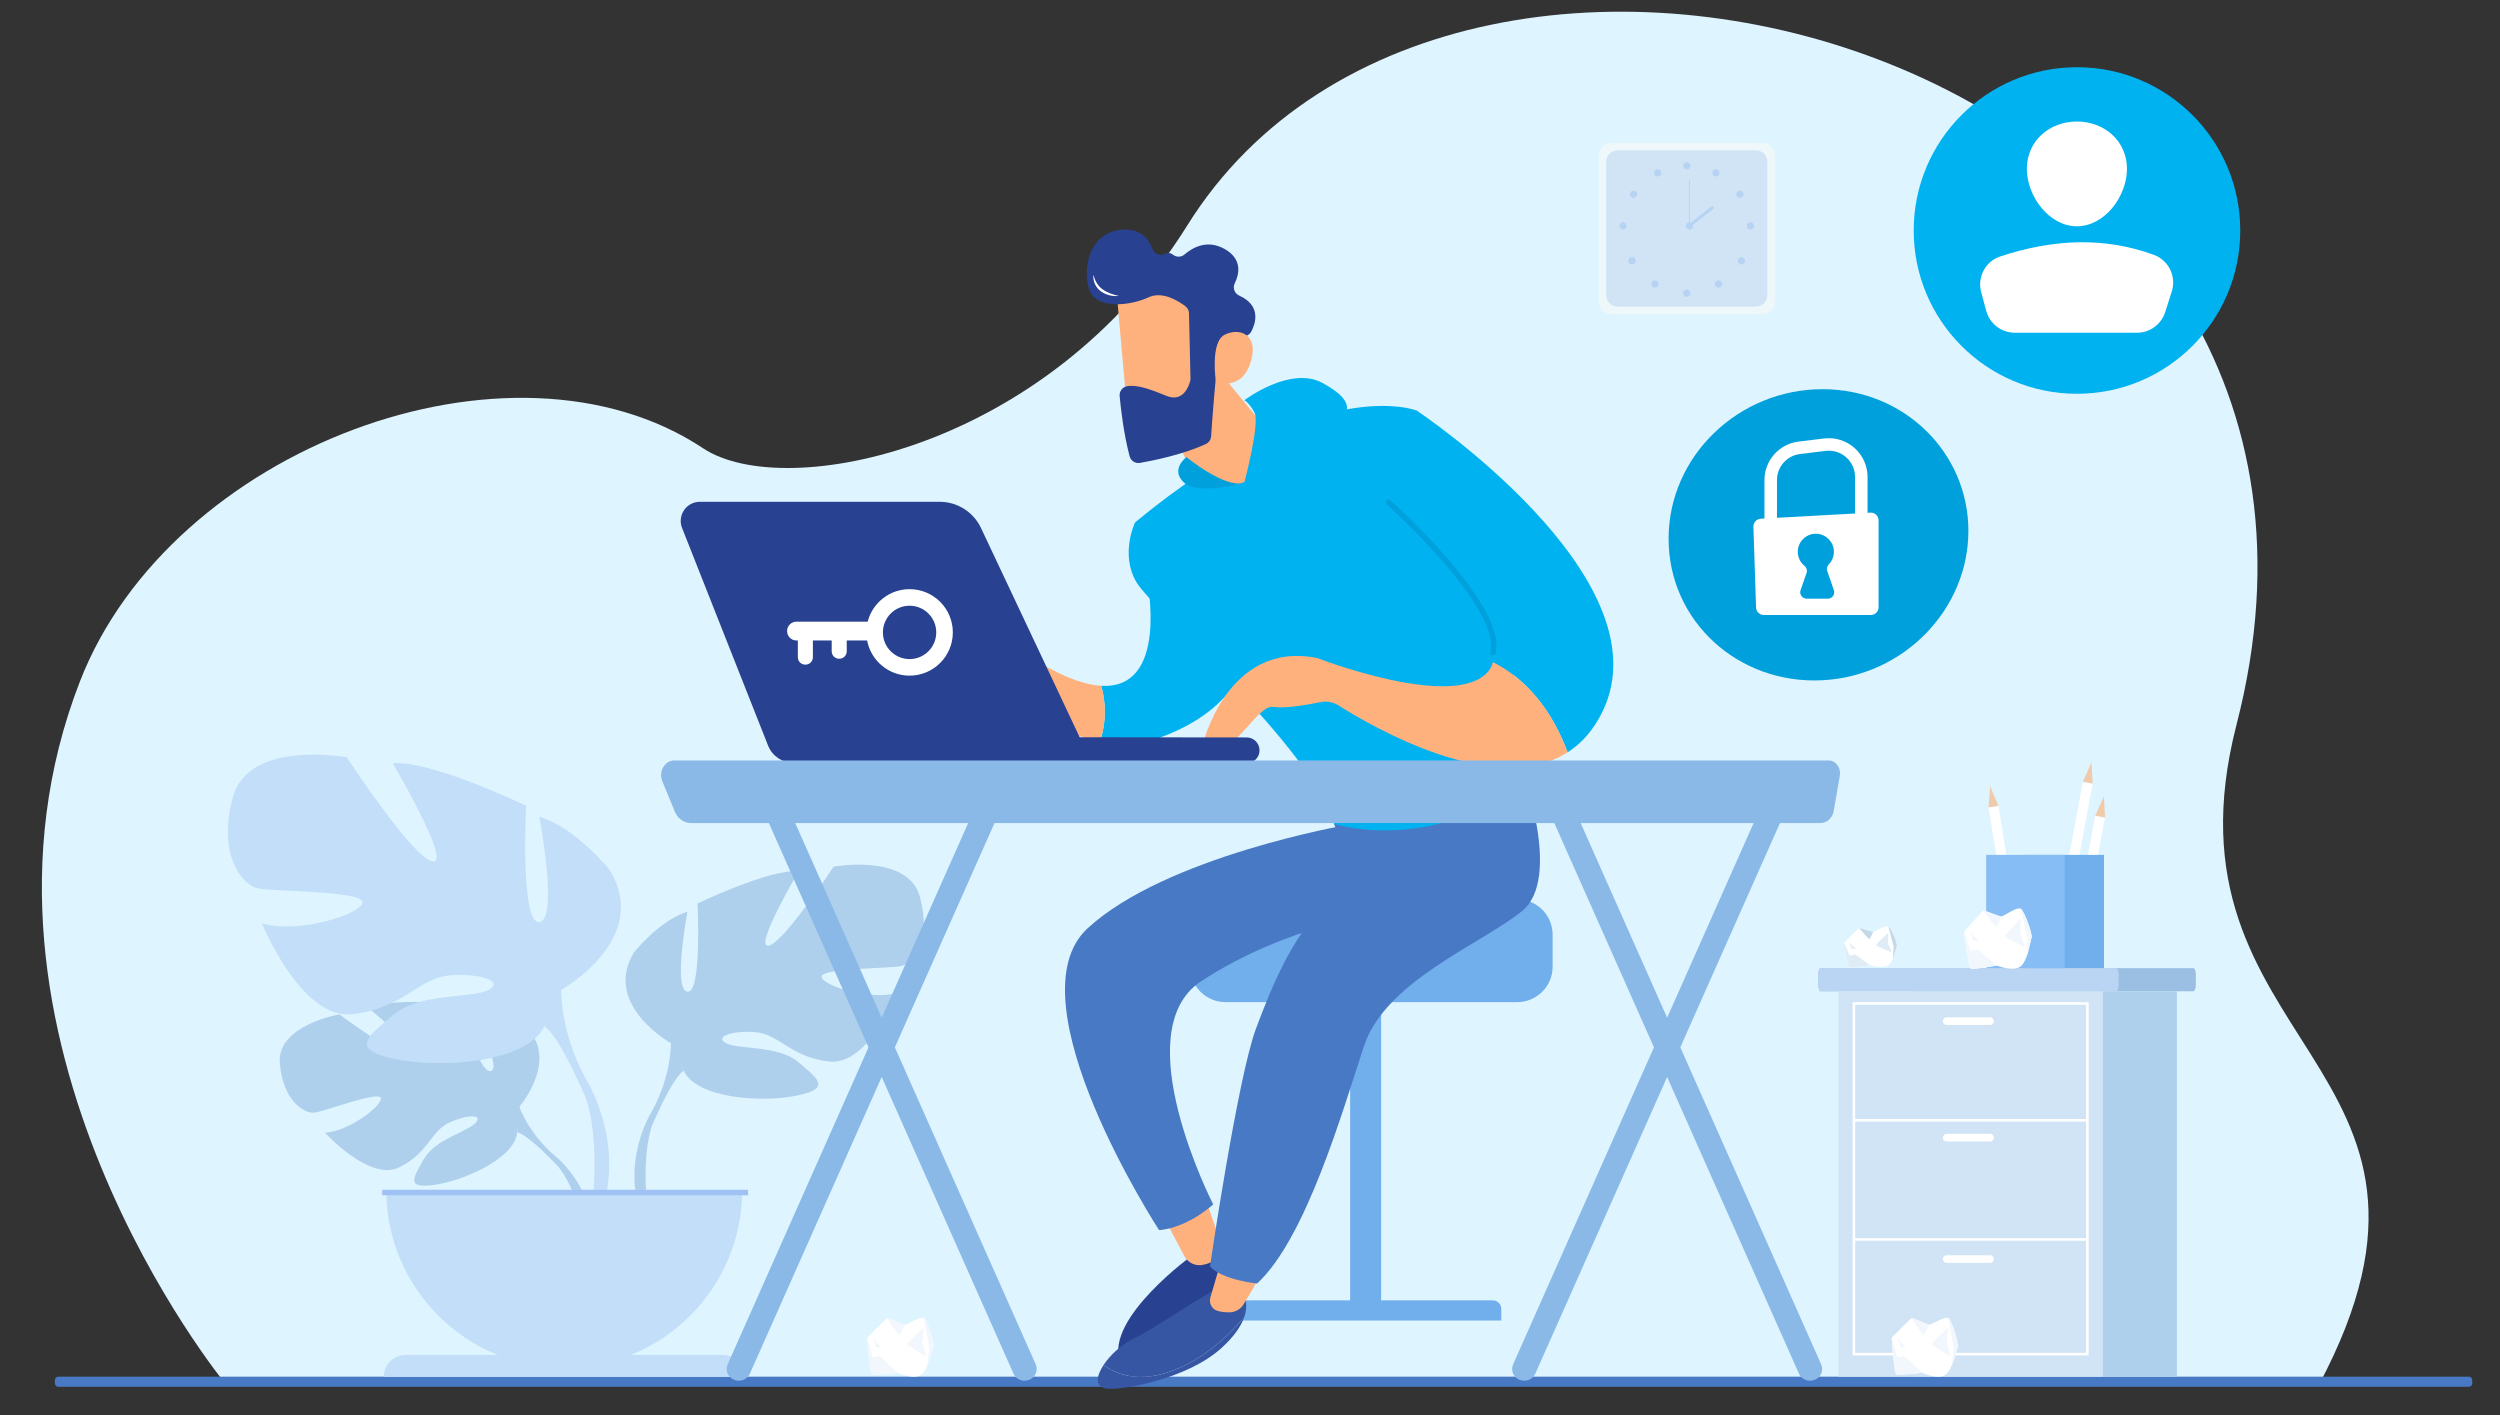
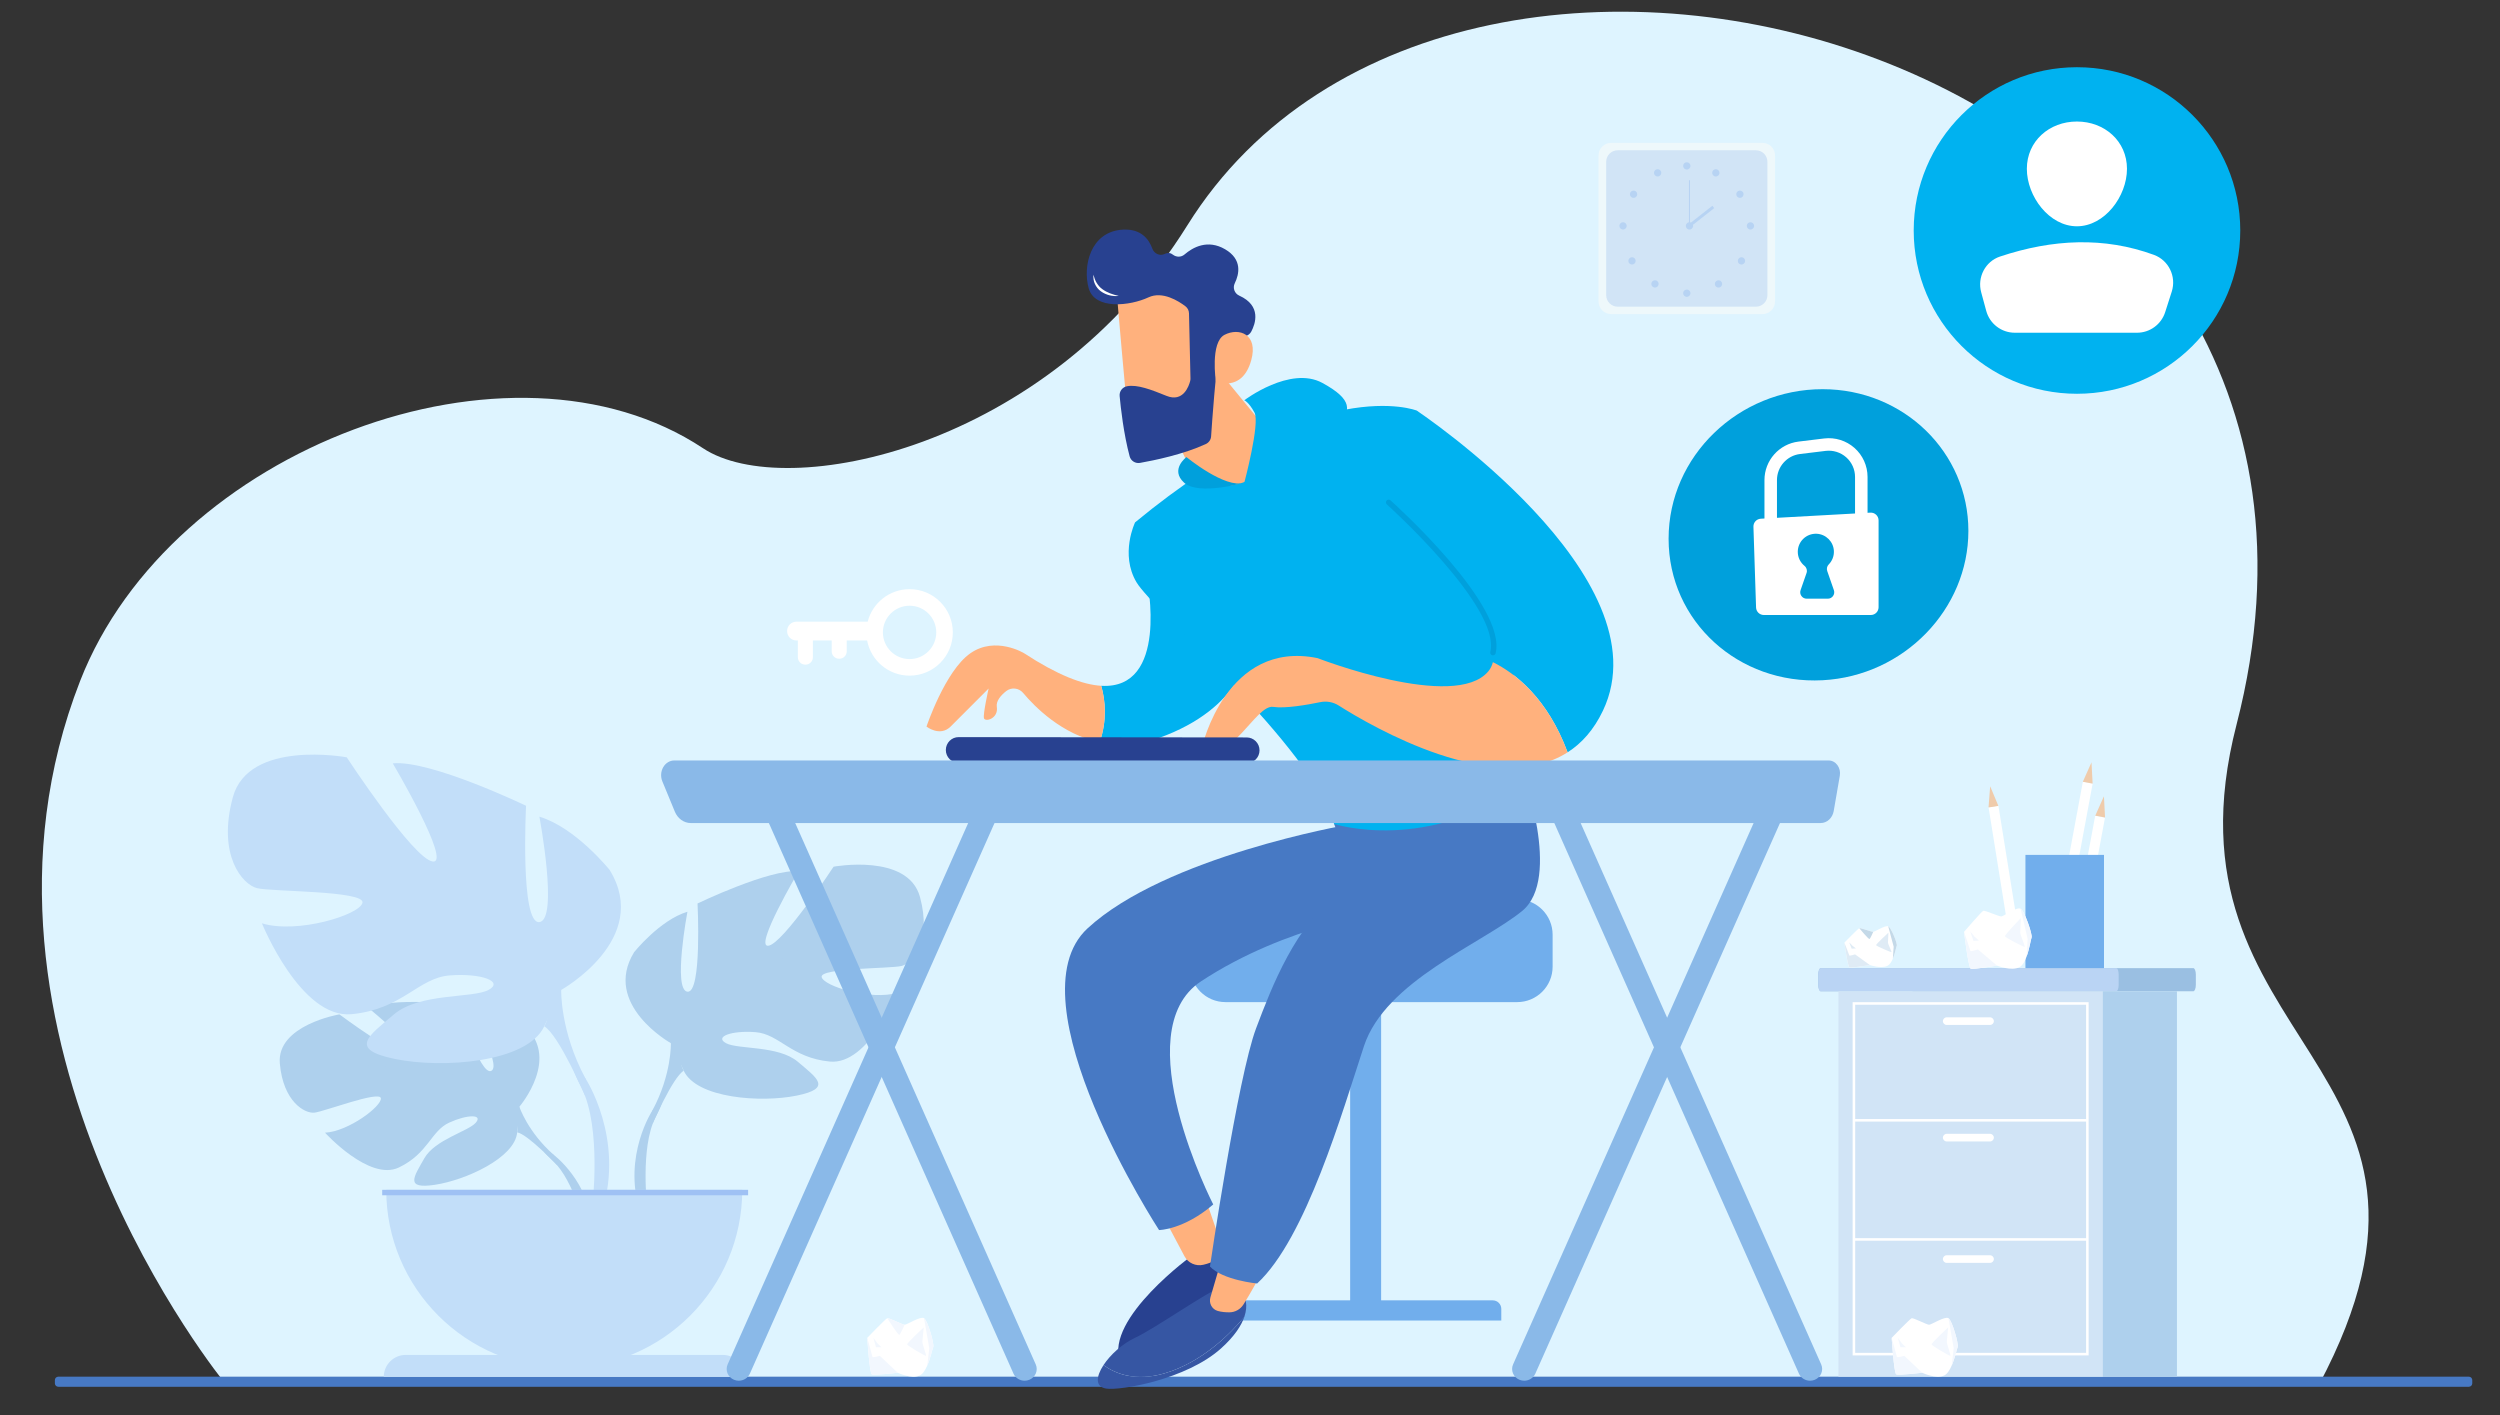
<svg xmlns="http://www.w3.org/2000/svg" id="_Слой_1" data-name="Слой_1" version="1.1" viewBox="0 0 2852.43 1614.64">
  <rect x="0" y="0" width="2852.43" height="1614.64" fill="#333333" stroke="none" />
  <defs>
    <style>
      .st0 {
        fill: #b7d3f3;
      }

      .st1 {
        fill: #9fc1f4;
      }

      .st2 {
        fill: #f2f7fe;
      }

      .st3 {
        fill: #c4d9e8;
      }

      .st4 {
        fill: #fff;
      }

      .st5 {
        fill: #def4ff;
      }

      .st6 {
        fill: #3656a3;
      }

      .st7 {
        fill: #00a0dc;
      }

      .st8 {
        fill: #efcbab;
      }

      .st9 {
        fill: #eef8fb;
      }

      .st10 {
        fill: #8ab9e8;
      }

      .st11 {
        fill: #00b2f0;
      }

      .st12 {
        fill: #9abfe2;
      }

      .st13 {
        fill: #dfebf5;
      }

      .st14 {
        fill: #d1e4f6;
      }

      .st15 {
        fill: #86bdf4;
      }

      .st16 {
        fill: #284190;
      }

      .st17 {
        fill: #ffb17d;
      }

      .st18 {
        fill: #71aeec;
      }

      .st19 {
        fill: #aed0ed;
      }

      .st20 {
        fill: #bad4f4;
      }

      .st21 {
        fill: #c2def9;
      }

      .st22 {
        fill: #4779c4;
      }
    </style>
  </defs>
  <path class="st5" d="M257.55,1579.31S-67.29,1183.89,91.47,776.81c103.48-265.34,491.66-410.74,710.73-265.34,93.3,61.93,392.65,2.09,552.48-254.29,310.59-498.21,1394.57-195.64,1197.22,569.28-95.5,370.17,290.64,383.62,93.89,753.64l-2388.23-.79Z" />
  <path class="st22" d="M66.53,1570.75h2750.34c2.16,0,3.92,1.76,3.92,3.92v3.68c0,2.16-1.76,3.92-3.92,3.92H66.53c-2.16,0-3.92-1.76-3.92-3.92v-3.68c0-2.16,1.76-3.92,3.92-3.92Z" />
  <g>
    <path class="st12" d="M2074.6,1111.99v11.64c0,4.08,1.32,7.41,2.93,7.41h424.94c1.61,0,2.93-3.33,2.93-7.41v-11.64c0-4.07-1.32-7.41-2.93-7.41h-424.94c-1.61,0-2.93,3.34-2.93,7.41Z" />
    <path class="st20" d="M2074.6,1111.99v11.64c0,4.08,1.21,7.41,2.69,7.41h337.36c1.48,0,2.69-3.33,2.69-7.41v-11.64c0-4.07-1.21-7.41-2.69-7.41h-337.36c-1.48,0-2.69,3.34-2.69,7.41Z" />
    <rect class="st19" x="2182.15" y="1131.04" width="301.68" height="439.71" transform="translate(4665.98 2701.79) rotate(180)" />
    <rect class="st14" x="2097.61" y="1131.04" width="301.68" height="439.71" transform="translate(4496.9 2701.79) rotate(180)" />
    <g>
      <path class="st4" d="M2113.81,1143.46h269.26v403.02h-269.26v-403.02ZM2380.17,1146.37h-263.44v397.2h263.44v-397.2Z" />
      <rect class="st4" x="2115.27" y="1276.78" width="266.35" height="2.91" />
      <rect class="st4" x="2115.27" y="1412.7" width="266.35" height="2.91" />
      <path class="st4" d="M2221.15,1169.45h49.42c2.4,0,4.36-1.96,4.36-4.36h0c0-2.4-1.96-4.36-4.36-4.36h-49.42c-2.4,0-4.36,1.96-4.36,4.36h0c0,2.4,1.96,4.36,4.36,4.36Z" />
      <path class="st4" d="M2221.15,1302.37h49.42c2.4,0,4.36-1.96,4.36-4.36h0c0-2.4-1.96-4.36-4.36-4.36h-49.42c-2.4,0-4.36,1.96-4.36,4.36h0c0,2.4,1.96,4.36,4.36,4.36Z" />
      <path class="st4" d="M2221.15,1440.92h49.42c2.4,0,4.36-1.96,4.36-4.36h0c0-2.4-1.96-4.36-4.36-4.36h-49.42c-2.4,0-4.36,1.96-4.36,4.36h0c0,2.4,1.96,4.36,4.36,4.36Z" />
    </g>
  </g>
  <g>
    <path class="st9" d="M1838.29,162.99h172.59c7.95,0,14.41,6.46,14.41,14.41v166.58c0,7.95-6.46,14.41-14.41,14.41h-172.59c-7.95,0-14.41-6.45-14.41-14.41v-166.58c0-7.95,6.45-14.41,14.41-14.41Z" />
    <path class="st14" d="M1845.77,171.46h157.64c7.26,0,13.16,5.9,13.16,13.16v152.15c0,7.26-5.9,13.16-13.16,13.16h-157.64c-7.26,0-13.16-5.9-13.16-13.16v-152.15c0-7.26,5.9-13.16,13.16-13.16Z" />
    <g>
      <g>
        <path class="st0" d="M1920.41,189.29c0-2.3,1.87-4.17,4.17-4.17s4.17,1.87,4.17,4.17-1.87,4.17-4.17,4.17-4.17-1.87-4.17-4.17Z" />
        <path class="st0" d="M1954.08,195.19c1.12-2.01,3.66-2.74,5.67-1.62,2.01,1.12,2.74,3.66,1.62,5.67-1.12,2.01-3.66,2.74-5.67,1.62-2.01-1.12-2.74-3.66-1.62-5.67Z" />
        <path class="st0" d="M1982.92,218.1c1.94-1.25,4.52-.69,5.77,1.24s.69,4.52-1.24,5.77-4.52.69-5.77-1.24c-1.25-1.94-.69-4.52,1.24-5.77Z" />
        <path class="st0" d="M1997.21,253.56c2.3,0,4.17,1.87,4.17,4.17s-1.87,4.17-4.17,4.17-4.17-1.87-4.17-4.17,1.87-4.17,4.17-4.17Z" />
        <path class="st0" d="M1989.91,294.72c1.63,1.63,1.63,4.27,0,5.9-1.63,1.63-4.27,1.63-5.9,0-1.63-1.63-1.63-4.27,0-5.9,1.63-1.63,4.27-1.63,5.9,0Z" />
        <path class="st0" d="M1963.71,320.99c1.63,1.63,1.63,4.27,0,5.9-1.63,1.63-4.27,1.63-5.9,0-1.63-1.63-1.63-4.27,0-5.9,1.63-1.63,4.27-1.63,5.9,0Z" />
        <path class="st0" d="M1920.41,334.53c0-2.3,1.87-4.17,4.17-4.17s4.17,1.87,4.17,4.17-1.87,4.17-4.17,4.17-4.17-1.87-4.17-4.17Z" />
      </g>
      <g>
        <path class="st0" d="M1894.96,195.19c-1.12-2.01-3.66-2.74-5.67-1.62-2.01,1.12-2.74,3.66-1.62,5.67,1.12,2.01,3.66,2.74,5.67,1.62,2.01-1.12,2.74-3.66,1.62-5.67Z" />
        <path class="st0" d="M1866.12,218.1c-1.94-1.25-4.52-.69-5.77,1.24-1.25,1.94-.69,4.52,1.24,5.77,1.94,1.25,4.52.69,5.77-1.24,1.25-1.94.69-4.52-1.24-5.77Z" />
        <path class="st0" d="M1851.83,253.56c-2.3,0-4.17,1.87-4.17,4.17s1.87,4.17,4.17,4.17,4.17-1.87,4.17-4.17-1.87-4.17-4.17-4.17Z" />
        <path class="st0" d="M1859.13,294.72c-1.63,1.63-1.63,4.27,0,5.9,1.63,1.63,4.27,1.63,5.9,0,1.63-1.63,1.63-4.27,0-5.9-1.63-1.63-4.27-1.63-5.9,0Z" />
        <path class="st0" d="M1885.33,320.99c-1.63,1.63-1.63,4.27,0,5.9,1.63,1.63,4.27,1.63,5.9,0,1.63-1.63,1.63-4.27,0-5.9s-4.27-1.63-5.9,0Z" />
      </g>
    </g>
    <g>
      <path class="st0" d="M1923.46,257.74c0-2.3,1.87-4.17,4.17-4.17s4.17,1.87,4.17,4.17-1.87,4.17-4.17,4.17-4.17-1.87-4.17-4.17Z" />
      <rect class="st0" x="1927.06" y="205.62" width="1.14" height="52.12" />
      <rect class="st0" x="1923.36" y="245.11" width="35.13" height="3.42" transform="translate(261.86 1251.23) rotate(-38.13)" />
    </g>
  </g>
  <g>
    <g>
      <path class="st19" d="M592.56,1262.8s49.45-57.69,3.05-94.33c0,0-33.89-20.52-61.53-18.85,0,0,39.16,65.66,26.49,72.19-12.67,6.53-38.36-76.31-38.36-76.31,0,0-77.13-7.48-101.94,4.45,0,0,65.93,53.95,52.05,57.17-13.89,3.21-85.1-49.75-85.1-49.75,0,0-71.78,12.22-67.95,56,3.83,43.79,28.56,57.31,39.43,56.15,10.87-1.16,74.46-25.44,75.85-16.53s-36.89,38.02-63.7,39.38c0,0,50.61,55.81,84.24,39.71,33.63-16.11,36.51-41.64,57.47-51.22,20.97-9.58,38.86-9.55,30.21.21-8.66,9.77-46.6,19.26-58.59,40.47-11.99,21.21-22.75,35.51,12.05,30.28,34.8-5.24,91.36-30.7,93.85-59.86l2.48-29.16Z" />
      <g>
        <path class="st19" d="M354.54,1214.56s194.97-7.51,238.02,48.25c0,0,9.52,28.52,38.82,54.49l4.57,12.45s-33.78-35.62-45.87-37.78c0,0,18.91-69.08-235.54-77.4Z" />
        <path class="st19" d="M631.39,1317.29s41.85,30.95,44.75,86.25l-7.6.68s-13.37-57.18-37.52-79.54c-24.16-22.36.36-7.39.36-7.39Z" />
      </g>
    </g>
    <g>
      <path class="st19" d="M765.45,1190.25s-78.66-44.05-41.95-103.83c0,0,29.37-36.71,60.83-46.15,0,0-16.78,89.15,0,91.24,16.78,2.1,11.54-100.68,11.54-100.68,0,0,82.85-39.85,115.37-36.71,0,0-51.39,87.05-34.61,84.95,16.78-2.1,74.46-90.2,74.46-90.2,0,0,84.95-15.73,98.59,34.61,13.63,50.34-8.39,75.51-20.98,78.66-12.59,3.15-93.34,2.1-91.24,12.59,2.1,10.49,56.63,27.27,87.05,17.83,0,0-33.56,82.85-77.61,78.66-44.05-4.2-57.68-31.46-84.95-33.56-27.27-2.1-47.2,5.24-33.56,12.59,13.63,7.34,59.78,2.41,81.81,21.13,22.02,18.72,39.85,30.26-1.05,38.65-40.9,8.39-114.32,3.15-129-28.32l-14.68-31.46Z" />
      <g>
        <path class="st19" d="M1010.86,1039.23s-220.24,71.32-245.42,151.02c0,0,1.05,35.66-20.98,76.56v15.73s23.07-53.49,35.66-60.83c0,0-49.29-69.22,230.73-182.49Z" />
        <path class="st19" d="M744.47,1266.81s-33.97,51.58-14.6,114.36l8.74-2.35s-8.48-69.15,9.29-103.93c17.77-34.78-3.42-8.08-3.42-8.08Z" />
      </g>
    </g>
    <g>
      <path class="st21" d="M640.31,1129.5s103.69-58.06,55.3-136.87c0,0-38.71-48.39-80.18-60.83,0,0,22.12,117.51,0,120.28-22.12,2.77-15.21-132.72-15.21-132.72,0,0-109.22-52.54-152.07-48.39,0,0,67.74,114.75,45.62,111.98-22.12-2.77-98.16-118.89-98.16-118.89,0,0-111.98-20.74-129.95,45.62-17.97,66.36,11.06,99.54,27.65,103.69,16.59,4.15,123.04,2.77,120.28,16.59-2.76,13.82-74.65,35.94-114.75,23.5,0,0,44.24,109.22,102.3,103.69,58.06-5.53,76.04-41.48,111.98-44.24,35.94-2.76,62.21,6.91,44.24,16.59-17.97,9.68-78.8,3.17-107.83,27.85-29.03,24.68-52.54,39.89,1.38,50.95,53.92,11.06,150.69,4.15,170.05-37.33l19.35-41.47Z" />
      <g>
        <path class="st21" d="M316.81,930.42s290.32,94.01,323.5,199.08c0,0-1.38,47,27.65,100.92v20.74s-30.41-70.51-47-80.18c0,0,64.98-91.24-304.15-240.55Z" />
        <path class="st21" d="M667.96,1230.42s44.77,67.99,19.25,150.75l-11.52-3.09s11.18-91.16-12.24-137c-23.42-45.85,4.51-10.65,4.51-10.65Z" />
      </g>
    </g>
    <path class="st21" d="M643.8,1560.65c-112.17,0-203.11-90.93-203.11-203.11h406.21c0,112.17-90.93,203.11-203.11,203.11Z" />
    <path class="st21" d="M437.89,1570.98h411.82c0-13.84-11.22-25.06-25.06-25.06h-361.71c-13.84,0-25.06,11.22-25.06,25.06h0Z" />
    <rect class="st1" x="436.08" y="1357.54" width="417.51" height="6.23" transform="translate(1289.66 2721.32) rotate(180)" />
  </g>
  <g>
    <g>
      <rect class="st4" x="2279.41" y="919.55" width="11.38" height="134.12" transform="translate(-127.55 374.89) rotate(-9.13)" />
      <polygon class="st8" points="2270.72 897.08 2268.85 921.3 2280.08 919.49 2270.72 897.08" />
    </g>
    <g>
      <rect class="st4" x="2378.28" y="930.59" width="11.38" height="134.12" transform="translate(222.39 -418.75) rotate(10.53)" />
      <polygon class="st8" points="2400.53 908.5 2390.62 930.68 2401.81 932.75 2400.53 908.5" />
    </g>
    <g>
      <rect class="st4" x="2364.09" y="891.91" width="11.38" height="134.12" transform="translate(214.97 -416.63) rotate(10.52)" />
      <polygon class="st8" points="2386.34 869.82 2376.44 892 2387.63 894.08 2386.34 869.82" />
    </g>
    <g>
      <rect class="st18" x="2310.97" y="975.4" width="89.63" height="129.18" />
-       <rect class="st15" x="2266.16" y="975.4" width="89.63" height="129.18" />
    </g>
  </g>
  <g>
    <path class="st4" d="M2233.61,1537.01c-.94,1.94-3.04,12.39-6.77,21.02h0c-2.25,5.21-5.07,9.72-8.58,11.36-9.36,4.36-25.09-3.11-25.09-3.11,0,0-26.96,3.11-29.58,1.87-2.62-1.25-5.24-41.71-5.24-41.71,0,0,20.97-21.79,22.84-22.41,1.87-.62,17.23,7.47,19.85,7.47s17.97-10.02,22.09-7.51c4.12,2.53,11.98,29.92,10.49,33.03Z" />
-     <path class="st2" d="M2201.03,1511.49s-4.68,10.58-5.99,11.52c-1.31.93-13.86-18.99-13.86-18.99,1.87-.62,17.23,7.47,19.85,7.47Z" />
    <path class="st2" d="M2222.81,1514.5s-19.16,17.74-18.91,19.4c.25,1.66,20.72,13.49,21.47,13.07.75-.41-4.37-13.9-4.12-16.19.25-2.28,1.56-16.29,1.56-16.29Z" />
    <path class="st2" d="M2233.61,1537.01c-.94,1.94-3.04,12.39-6.77,21.02h0s0,.01,0,.01l2.28-19.79-5.99-34.28c4.12,2.53,11.98,29.92,10.49,33.03Z" />
    <path class="st2" d="M2193.16,1566.27s-26.96,3.11-29.58,1.87c-2.62-1.25-5.24-41.71-5.24-41.71,0,0,5.86,20.76,5.99,21.79.13,1.03,8.43-1.23,8.43-1.23l20.41,19.29Z" />
    <polygon class="st2" points="2165.36 1526.43 2168.35 1537.16 2174.53 1537.16 2169.95 1532.66 2165.36 1526.43" />
  </g>
  <g>
    <path class="st4" d="M1064.76,1537.01c-.94,1.94-3.04,12.39-6.77,21.02h0c-2.25,5.21-5.07,9.72-8.58,11.36-9.36,4.36-25.09-3.11-25.09-3.11,0,0-26.96,3.11-29.58,1.87-2.62-1.25-5.24-41.71-5.24-41.71,0,0,20.97-21.79,22.84-22.41,1.87-.62,17.23,7.47,19.85,7.47s17.98-10.02,22.1-7.51c4.12,2.53,11.98,29.92,10.49,33.03Z" />
    <path class="st2" d="M1032.18,1511.49s-4.68,10.58-5.99,11.52c-1.31.93-13.86-18.99-13.86-18.99,1.87-.62,17.23,7.47,19.85,7.47Z" />
    <path class="st2" d="M1053.96,1514.5s-19.16,17.74-18.91,19.4c.25,1.66,20.72,13.49,21.47,13.07.75-.41-4.37-13.9-4.12-16.19.25-2.28,1.56-16.29,1.56-16.29Z" />
    <path class="st2" d="M1064.76,1537.01c-.94,1.94-3.04,12.39-6.77,21.02h0s0,.01,0,.01l2.28-19.79-5.99-34.28c4.12,2.53,11.98,29.92,10.49,33.03Z" />
    <path class="st2" d="M1024.31,1566.27s-26.96,3.11-29.58,1.87c-2.62-1.25-5.24-41.71-5.24-41.71,0,0,5.86,20.76,5.99,21.79.13,1.03,8.43-1.23,8.43-1.23l20.41,19.29Z" />
    <polygon class="st2" points="996.51 1526.43 999.5 1537.16 1005.68 1537.16 1001.1 1532.66 996.51 1526.43" />
  </g>
  <g>
    <path class="st4" d="M2317.95,1069.73c-.84,2.03-2.39,12.75-5.69,21.73h0c-1.99,5.41-4.6,10.16-8.08,12.01-9.26,4.95-25.66-1.75-25.66-1.75,0,0-27.21,4.68-29.94,3.56-2.73-1.12-7.67-42.07-7.67-42.07,0,0,20.07-23.31,21.94-24.04,1.87-.74,17.91,6.62,20.58,6.47,2.66-.15,17.69-11.19,22.02-8.87,4.33,2.34,13.85,29.71,12.5,32.96Z" />
-     <path class="st2" d="M2283.43,1045.63s-4.16,11.01-5.44,12.03c-1.28,1.02-15.14-18.5-15.14-18.5,1.87-.74,17.91,6.62,20.58,6.47Z" />
    <path class="st2" d="M2305.72,1047.47s-18.46,19.1-18.12,20.77,21.8,12.53,22.54,12.07c.74-.46-5.22-13.88-5.09-16.21s.67-16.63.67-16.63Z" />
    <path class="st2" d="M2317.95,1069.73c-.84,2.03-2.39,12.75-5.69,21.73h0s0,.01,0,.01l1.21-20.22-8.01-34.47c4.33,2.34,13.85,29.71,12.5,32.96Z" />
    <path class="st2" d="M2278.52,1101.71s-27.21,4.68-29.94,3.56c-2.73-1.12-7.67-42.07-7.67-42.07,0,0,7.12,20.75,7.31,21.79s8.49-1.73,8.49-1.73l21.81,18.44Z" />
    <polygon class="st2" points="2248.04 1062.81 2251.69 1073.54 2257.96 1073.2 2253.05 1068.88 2248.04 1062.81" />
  </g>
  <g>
    <path class="st4" d="M2164.11,1079.06c-.65,1.38-1.86,8.65-4.42,14.75h0c-1.55,3.68-3.58,6.92-6.27,8.21-7.19,3.45-19.9-.89-19.9-.89,0,0-21.11,3.47-23.22,2.75-2.12-.72-5.93-28.35-5.93-28.35,0,0,15.58-15.99,17.03-16.51,1.45-.52,13.89,4.27,15.96,4.14,2.07-.13,13.73-7.77,17.08-6.25,3.35,1.53,10.73,19.92,9.69,22.13Z" />
    <path class="st3" d="M2137.34,1063.17s-3.23,7.49-4.22,8.2c-.99.71-11.74-12.33-11.74-12.33,1.45-.52,13.89,4.27,15.96,4.14Z" />
    <path class="st13" d="M2154.63,1064.15s-14.33,13.12-14.06,14.25c.27,1.13,16.91,8.22,17.48,7.9.57-.32-4.04-9.32-3.94-10.9.1-1.58.52-11.25.52-11.25Z" />
    <path class="st3" d="M2164.11,1079.06c-.65,1.38-1.86,8.65-4.42,14.75h0s0,0,0,0l.94-13.68-6.2-23.21c3.35,1.53,10.73,19.92,9.69,22.13Z" />
    <path class="st13" d="M2133.52,1101.13s-21.11,3.47-23.22,2.75c-2.12-.72-5.93-28.35-5.93-28.35,0,0,5.52,13.94,5.66,14.65.15.7,6.58-1.26,6.58-1.26l16.91,12.21Z" />
    <polygon class="st13" points="2109.89 1075.19 2112.72 1082.4 2117.58 1082.1 2113.77 1079.23 2109.89 1075.19" />
  </g>
  <g>
    <g>
      <g>
        <rect class="st18" x="1540.49" y="1117.07" width="35.34" height="382.24" />
        <path class="st18" d="M1712.94,1506.68h-309.57v-13.98c0-4.99,4.04-9.03,9.03-9.03h290.8c5.38,0,9.73,4.36,9.73,9.73v13.27Z" />
        <path class="st18" d="M1398.23,1026.05h332.86c22.3,0,40.4,18.1,40.4,40.4v36.53c0,22.3-18.1,40.4-40.4,40.4h-332.86c-22.29,0-40.4-18.1-40.4-40.4v-36.53c0-22.3,18.1-40.4,40.4-40.4Z" />
      </g>
      <path class="st16" d="M1361.29,1431.59s-100.93,72.75-83.4,121.63c0,0,110.43-47.65,123.77-85.18,13.34-37.53-2.26-54.11-2.26-54.11l-38.11,17.66Z" />
      <path class="st17" d="M1376.46,1370.62l16.5,47.71c2.49,7.2,0,15.4-6.44,19.47-3.23,2.04-7.63,3.92-13.66,5.29-8.5,1.93-17.28-2-21.37-9.7l-19.74-37.17,44.7-25.59Z" />
      <path class="st22" d="M1537.06,941.19s-207.31,35.93-296.23,118.08c-88.93,82.15,81.62,344.19,81.62,344.19,0,0,27.94-.17,61.81-29.2,0,0-101.12-197.08-13.97-254.55,97.98-64.61,210.89-79.17,210.89-79.17l-42.11-93.02-2-6.33Z" />
      <path class="st6" d="M1295.43,1526.19c22.2-10.28,85.05-54.26,95.64-56.21,10.59-1.94,28.97,10.51,28.97,10.51,0,0,4.47,8.04-.31,22.06-14.75,17.85-47.5,51.87-91.54,64.55-32.39,9.33-55.04.63-69.15-9.54,7.76-11.82,21.61-24.53,36.39-31.37Z" />
      <path class="st6" d="M1328.19,1567.1c44.03-12.68,76.78-46.7,91.54-64.55-3.23,9.47-10.68,21.68-26.6,35.99-39.48,35.48-114.88,48.27-130.93,45.81-12.86-1.98-11.65-13.85-3.16-26.78,14.11,10.18,36.76,18.87,69.15,9.54Z" />
      <path class="st17" d="M1438.86,1449.44c-.25,6.12-12.75,27.09-20.06,38.86-3.47,5.59-9.56,9.01-16.14,9.03-4.18.01-8.97-.35-13.33-1.6-6.54-1.88-10.22-8.85-8.3-15.38l14.28-48.75,43.55,17.85Z" />
      <path class="st22" d="M1736.62,878.96s46.04,123.11,0,160.54c-46.04,37.44-155.87,79.59-180.4,154.15-24.54,74.57-66.17,219.48-121.89,270.8,0,0-39.15-3.79-53.8-19.39,0,0,31.73-216.34,52.66-271.85,18.12-48.07,44.83-117.46,96.01-156.24,14.65-11.1,12.1-28.69,5.3-45.77l-12.37-31.1,214.49-61.15Z" />
      <path class="st11" d="M1256.45,782.48c77.19,4.65,53.14-118.67,51.75-123.58l117.16,82.75s-6.2,65.95-103.61,100.55c-24.64,8.75-47.17,9.14-67.08,4.86,8.49-24.77,6.77-46.99,1.79-64.58Z" />
      <path class="st17" d="M1107.19,745.36c28.77-20.01,61.35,0,61.35,0,38.46,25.15,66.92,35.85,87.91,37.12,4.98,17.6,6.71,39.82-1.79,64.58-43.09-9.26-73.91-40.45-87.31-56.45-4.82-5.76-13.36-6.76-19.26-2.11-5.99,4.73-11.81,11.2-10.75,18.02,2.08,13.44-13.52,17.72-14.69,12.84-1.18-4.88,5.34-33.78,5.34-33.78,0,0-31.2,31.37-43.38,43.43-12.18,12.06-27.49,0-27.49,0,0,0,21.3-63.65,50.07-83.66Z" />
      <path class="st11" d="M1616.4,468.44s-112.3-44.97-321.31,127.58c0,0-17.46,36.14,1.59,68.3,19.04,32.16,200.51,188.88,225.45,275.79,0,0,108.11,35.13,219.91-48.17,0,0-9.87-241.88-125.64-423.5Z" />
      <path class="st17" d="M1383.15,414.24l66.52,81.09c5.49,6.65,6.7,15.91,2.9,23.66-7.67,15.65-25.88,38.44-66.26,35.29-12.01-.94-22.65-8.19-27.9-19.03l-38.66-79.91,63.39-41.1Z" />
      <path class="st11" d="M1703.35,755.48c13.04-53.1-119.02-171.47-119.02-171.47l32.07-115.57s285.15,189.83,212.48,342.48c-10.42,21.88-24.25,37.21-40.29,47.46-22.96-61.81-59.55-90.15-85.24-102.91Z" />
      <path class="st7" d="M1703.44,747.75c1.4,0,2.68-.95,3.03-2.38,13.33-54.29-114.52-169.65-119.97-174.53-1.28-1.15-3.25-1.04-4.41.24-1.15,1.28-1.04,3.26.24,4.41,1.31,1.17,130.52,117.72,118.07,168.4-.41,1.67.61,3.36,2.29,3.77.25.06.5.09.75.09Z" />
      <path class="st17" d="M1503.33,750.92s156.57,60.79,194.79,15.06c2.59-3.1,4.28-6.63,5.23-10.49,25.69,12.75,62.28,41.1,85.24,102.91-82.35,52.62-223.1-29.27-261.16-53.41-6.26-3.97-13.77-5.36-21.03-3.86-14.68,3.04-40.04,7.52-53.71,5.41-20.01-3.08-48.75,67.49-81.17,45.72,0,0,27.77-122.68,131.82-101.34Z" />
      <g>
        <path class="st17" d="M1274.09,329.87c-.56,2.15,12.96,148.66,12.96,148.66l83.49-9.49,7.82-140.76s-94.96-34.48-104.27,1.59Z" />
        <path class="st16" d="M1356.61,357.45l1.69,74.42c.02.95-.08,1.88-.32,2.81-1.45,5.66-7.88,24.76-27.02,17-17.37-7.05-33.33-13.22-45.07-10.99-5.27,1-8.91,5.83-8.42,11.17,1.23,13.31,4.56,43.25,11.42,68.83,1.39,5.19,6.56,8.4,11.85,7.47,15.94-2.81,49.41-9.67,75.03-21.5,3.47-1.6,5.8-4.93,6.06-8.75,1.25-18.6,5.26-75.13,8.82-90.71,3.34-14.62,22.49-21.5,30.73-23.81,2.7-.76,4.96-2.58,6.28-5.06,4.66-8.76,12.03-29.42-13.74-41.04-5.39-2.43-7.68-8.79-5.08-14.1,5.17-10.59,8.68-27.22-10.98-38.75-19.98-11.72-36.9-2.24-46.38,5.93-3.83,3.3-9.39,3.26-13.35.11-2.25-1.79-5.32-2.64-9.34-.71-5.42,2.61-11.91-.29-13.94-5.95-3.9-10.88-12.94-23.07-33.9-21.81-37.19,2.24-45.77,42.24-38.74,67.01,7.03,24.76,47.21,20.04,68.19,10.24,15.95-7.45,34.29,4.21,42.17,10.22,2.5,1.91,3.96,4.84,4.03,7.98Z" />
        <path class="st17" d="M1387.27,435.33s-6.67-44.71,9.88-53.31c16.55-8.6,38.8-.75,30.43,29.14-10.41,37.18-40.31,24.17-40.31,24.17Z" />
        <path class="st4" d="M1276.49,337.65c-3.44-.72-6.72-1.77-9.87-2.95-3.13-1.24-6.12-2.74-8.74-4.69-2.71-1.86-4.82-4.39-6.56-7.17-1.83-2.78-2.75-6.05-3.76-9.43-.15,3.46.04,7.21,1.69,10.51,1.48,3.33,3.86,6.36,6.85,8.49,5.98,4.28,13.41,6.02,20.39,5.24Z" />
      </g>
      <g>
        <path class="st16" d="M1423.12,870.79c-.25.01-.5.02-.76.02l-328.5-.36c-8.12,0-14.7-6.6-14.69-14.72,0-8.12,6.62-14.83,14.72-14.69l328.5.36c8.12,0,14.7,6.6,14.69,14.72,0,7.87-6.2,14.29-13.97,14.67Z" />
-         <path class="st16" d="M798.55,572.53h273.58c20.18,0,38.55,11.65,47.16,29.9l126.48,268.18h-339.99c-13.01,0-24.69-7.95-29.47-20.04l-98.08-248.16c-5.67-14.34,4.9-29.88,20.32-29.88Z" />
      </g>
      <g>
        <g>
          <path class="st10" d="M842.91,1575.36c-1.82,0-3.67-.35-5.45-1.09-7-2.92-10.24-10.78-7.23-17.56l289.51-651.58c3.01-6.78,11.13-9.91,18.14-7,7,2.92,10.24,10.78,7.23,17.56l-289.51,651.58c-2.25,5.06-7.34,8.09-12.69,8.09Z" />
          <path class="st10" d="M1169.06,1575.36c-5.35,0-10.44-3.03-12.69-8.09l-289.51-651.58c-3.01-6.78.22-14.64,7.23-17.56,7-2.92,15.12.21,18.14,7l289.51,651.58c3.01,6.78-.22,14.64-7.23,17.56-1.78.74-3.63,1.09-5.45,1.09Z" />
          <path class="st10" d="M1739.08,1575.36c-1.82,0-3.67-.35-5.45-1.09-7-2.92-10.24-10.78-7.23-17.56l289.51-651.58c3.01-6.78,11.12-9.91,18.14-7,7,2.92,10.24,10.78,7.23,17.56l-289.51,651.58c-2.25,5.06-7.34,8.09-12.69,8.09Z" />
          <path class="st10" d="M2065.23,1575.36c-5.35,0-10.44-3.03-12.69-8.09l-289.51-651.58c-3.01-6.78.22-14.64,7.23-17.56,7-2.92,15.12.21,18.14,7l289.51,651.58c3.01,6.78-.22,14.64-7.23,17.56-1.78.74-3.63,1.09-5.45,1.09Z" />
        </g>
        <path class="st10" d="M2099.19,885.02c.74-4.27-.27-8.69-2.74-12.05-2.47-3.36-6.16-5.3-10.05-5.3H769.32c-5.11,0-9.87,2.92-12.63,7.74-2.76,4.82-3.12,10.88-.98,16.08l14.27,34.58c3.27,7.92,10.35,12.99,18.14,12.99h1289.24c7.25,0,13.48-5.75,14.86-13.72l6.97-40.32Z" />
      </g>
      <path class="st11" d="M1419.72,550.73s18.11-67.88,11.62-79.97c-6.49-12.09-11.62-14.09-11.62-14.09,0,0,52.35-39.72,89.03-19.78,36.68,19.95,30.26,31.87,21.09,45.62-9.17,13.75-97.37,71.79-110.12,68.22Z" />
      <path class="st7" d="M1419.72,550.73s-52.18,15.04-68.68,0c-16.5-15.03,2.68-29.21,2.68-29.21,0,0,44.44,36.57,66.01,29.21Z" />
    </g>
    <path class="st4" d="M908.69,709.3h81.32c5.45-21.32,24.78-37.08,47.8-37.08,27.25,0,49.34,22.09,49.34,49.34s-22.09,49.34-49.34,49.34c-24.11,0-44.16-17.29-48.47-40.14h-23.24v12.41c0,4.65-3.77,8.43-8.43,8.43h-.31c-4.65,0-8.43-3.77-8.43-8.43v-12.41h-21.45v19.15c0,4.65-3.77,8.43-8.43,8.43h-.31c-4.65,0-8.43-3.77-8.43-8.43v-19.15h-1.63c-5.87,0-10.62-4.76-10.62-10.62v-.2c0-5.87,4.76-10.62,10.62-10.62ZM1037.8,752c16.81,0,30.44-13.63,30.44-30.44s-13.63-30.44-30.44-30.44-30.44,13.63-30.44,30.44,13.63,30.44,30.44,30.44Z" />
  </g>
  <g>
    <circle class="st11" cx="2369.78" cy="262.99" r="186.3" />
    <path class="st4" d="M2426.82,192.59c0,31.55-25.57,65.6-57.12,65.6s-57.12-34.06-57.12-65.6,25.57-53.93,57.12-53.93,57.12,22.38,57.12,53.93Z" />
    <path class="st4" d="M2298.82,379.64h139.44c14.68,0,27.67-9.49,32.15-23.47l7.5-23.45c5.49-17.17-3.44-35.76-20.37-41.95-56.75-20.75-115.42-18.09-175.53,1.91-16.84,5.6-26.18,23.62-21.54,40.74l5.78,21.3c3.99,14.71,17.34,24.91,32.57,24.91Z" />
  </g>
  <g>
    <path class="st7" d="M1903.82,614.71c0-94.26,79.85-170.67,175.67-170.66,92.99.01,166.38,72.39,166.38,161.67s-73.39,165.51-166.38,170.41c-95.82,5.05-175.67-67.16-175.67-161.43Z" />
    <path class="st7" d="M1919.85,614.29c0-85.43,72.37-154.67,159.21-154.66,84.27.01,150.78,65.61,150.78,146.52s-66.51,150-150.78,154.44c-86.84,4.57-159.21-60.87-159.21-146.3Z" />
    <g>
      <path class="st4" d="M2027.47,604.6h-14.27v-56.86c0-22.33,16.72-41.2,38.89-43.9l29.17-3.55c12.56-1.53,25.19,2.41,34.66,10.8,9.47,8.39,14.9,20.45,14.9,33.1v49.64h-14.27v-49.64c0-8.57-3.68-16.74-10.09-22.42-6.41-5.68-14.97-8.35-23.48-7.31l-29.17,3.55c-15.02,1.82-26.34,14.61-26.34,29.74v56.86Z" />
      <path class="st4" d="M2008.99,591.84l125.07-6.93c5.08-.28,9.35,3.76,9.35,8.85v99.08c0,4.89-3.97,8.86-8.86,8.86h-122.07c-4.78,0-8.7-3.79-8.86-8.57l-3-92.15c-.16-4.81,3.56-8.87,8.37-9.14Z" />
      <path class="st7" d="M2092.4,673.32l-7.57-21.76c-.91-2.62-.29-5.54,1.66-7.51,3.88-3.93,6.19-9.41,5.92-15.43-.48-10.62-9.16-19.22-19.77-19.63-11.75-.45-21.42,8.94-21.42,20.59,0,6.46,2.98,12.23,7.63,16.01,2.42,1.96,3.41,5.18,2.39,8.12l-6.83,19.62c-1.66,4.77,1.88,9.76,6.94,9.76h24.13c5.05,0,8.6-4.98,6.94-9.76Z" />
    </g>
  </g>
</svg>